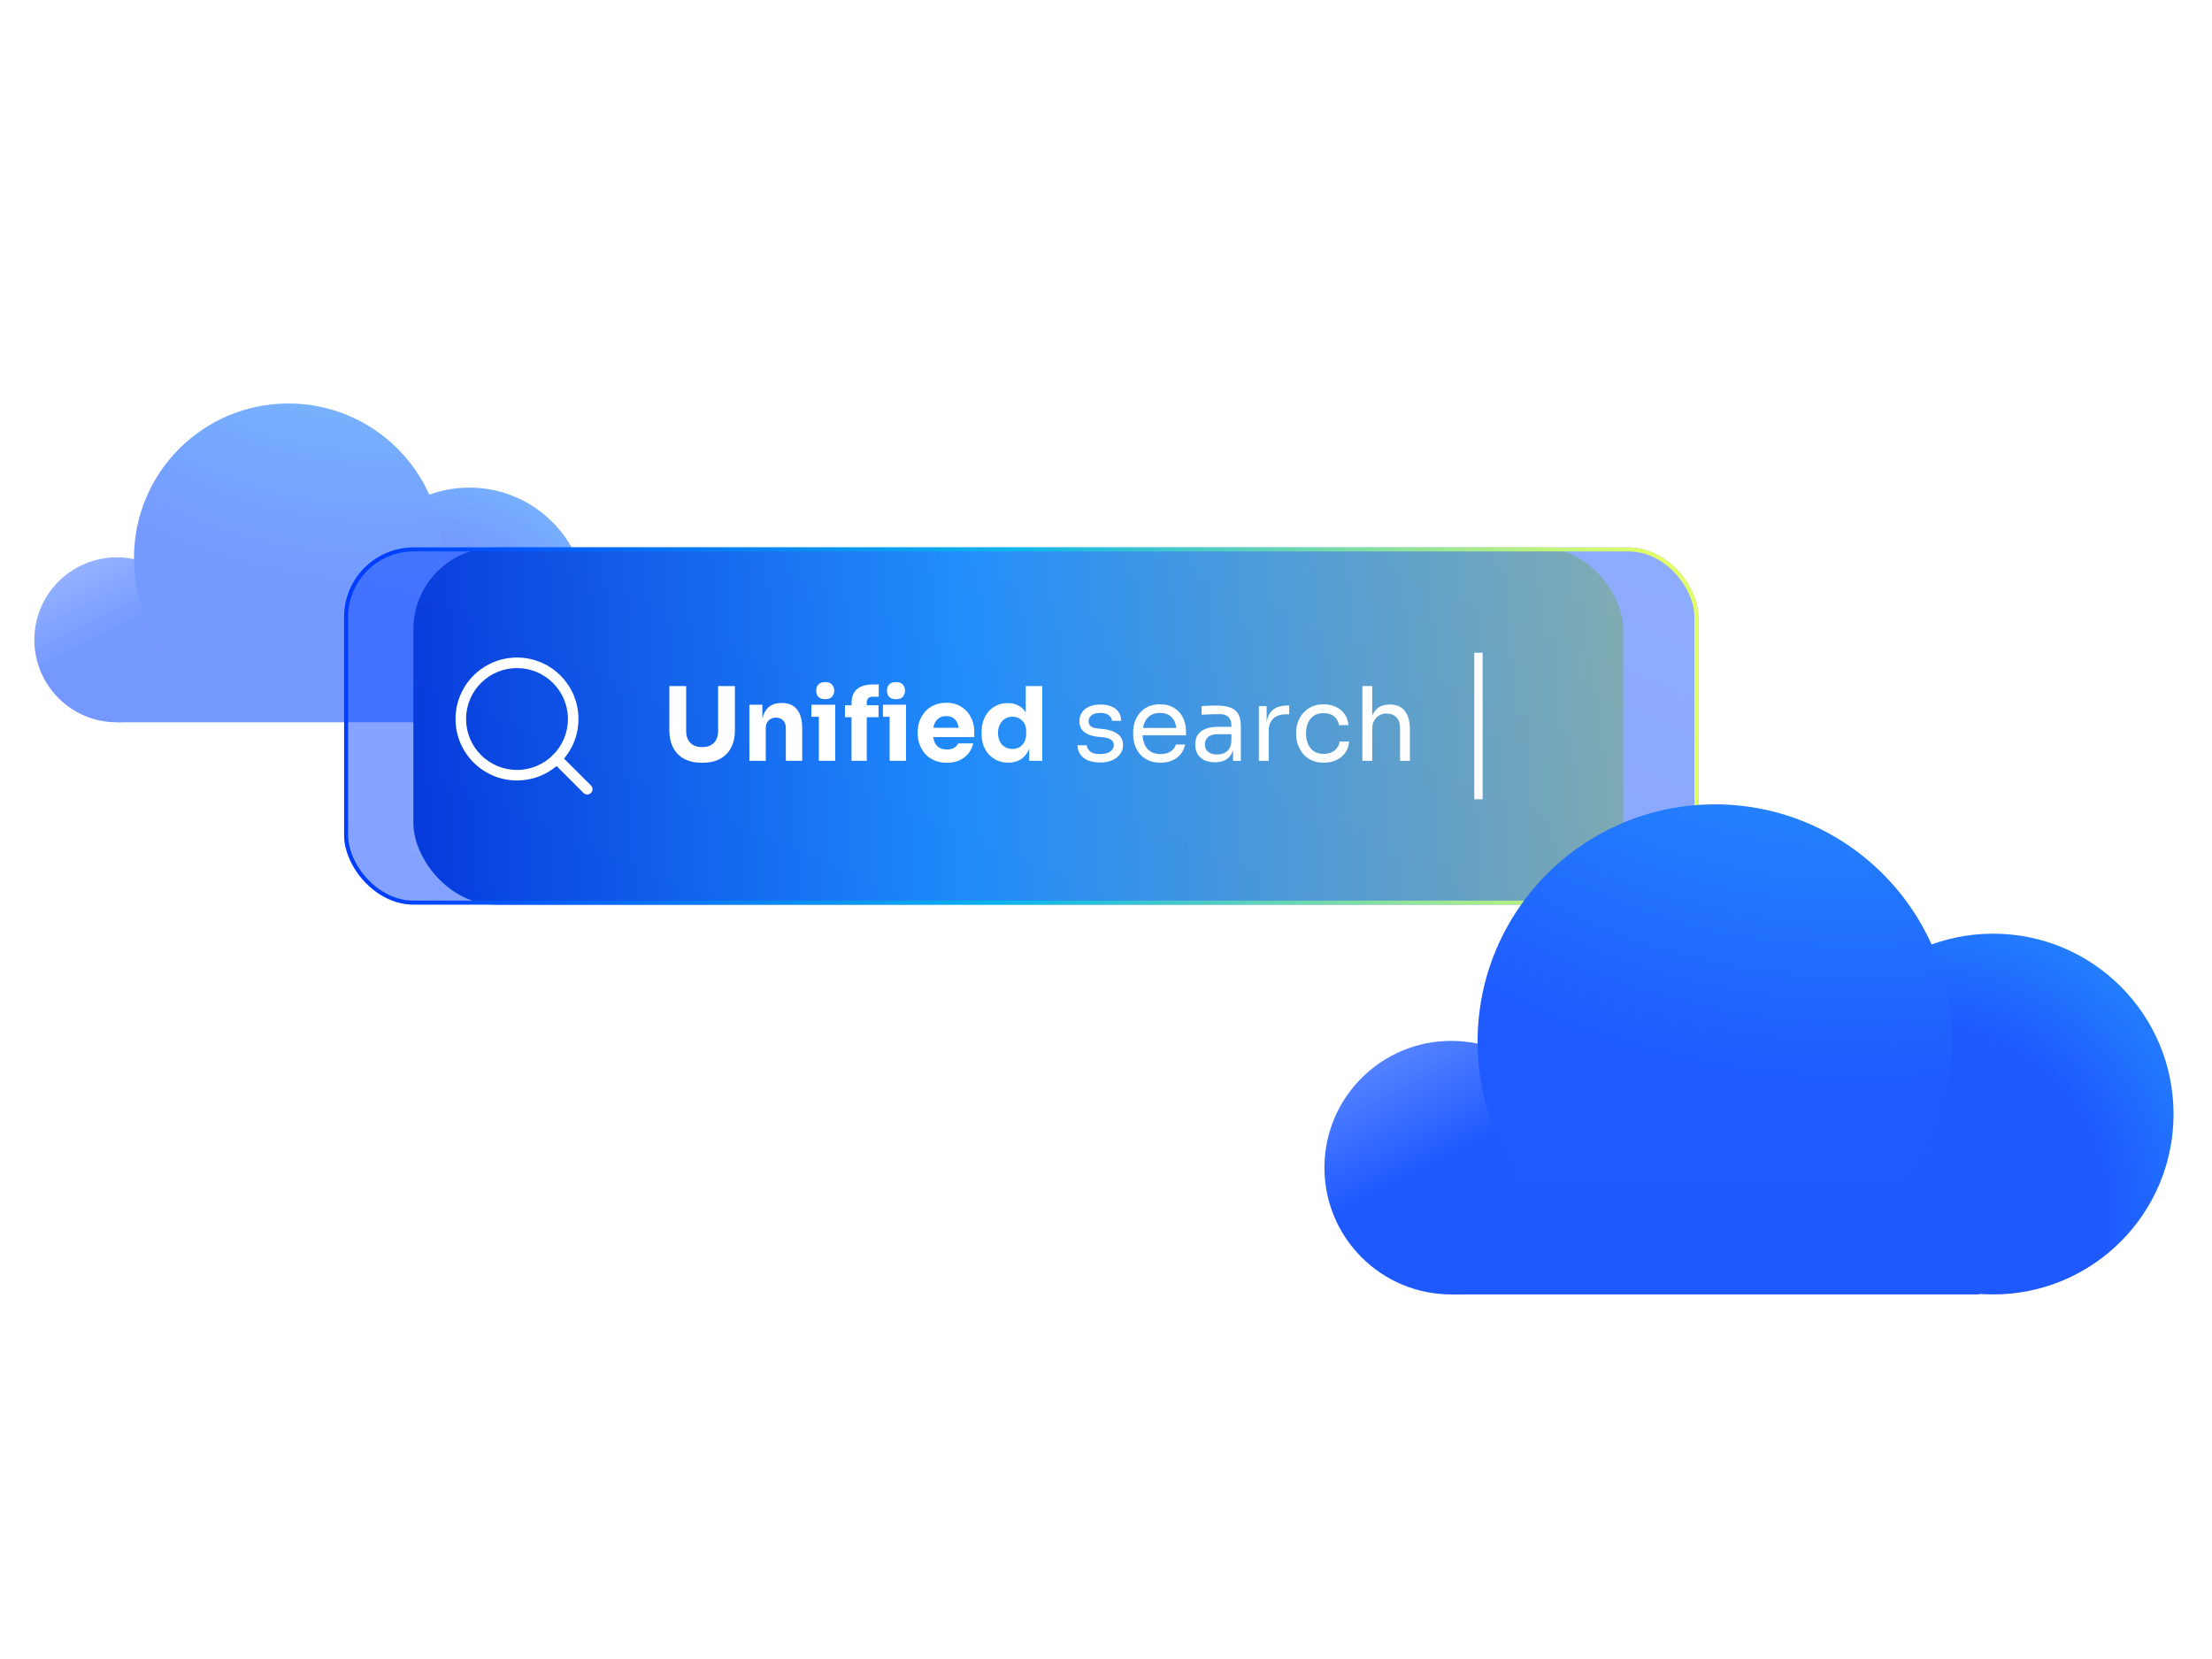
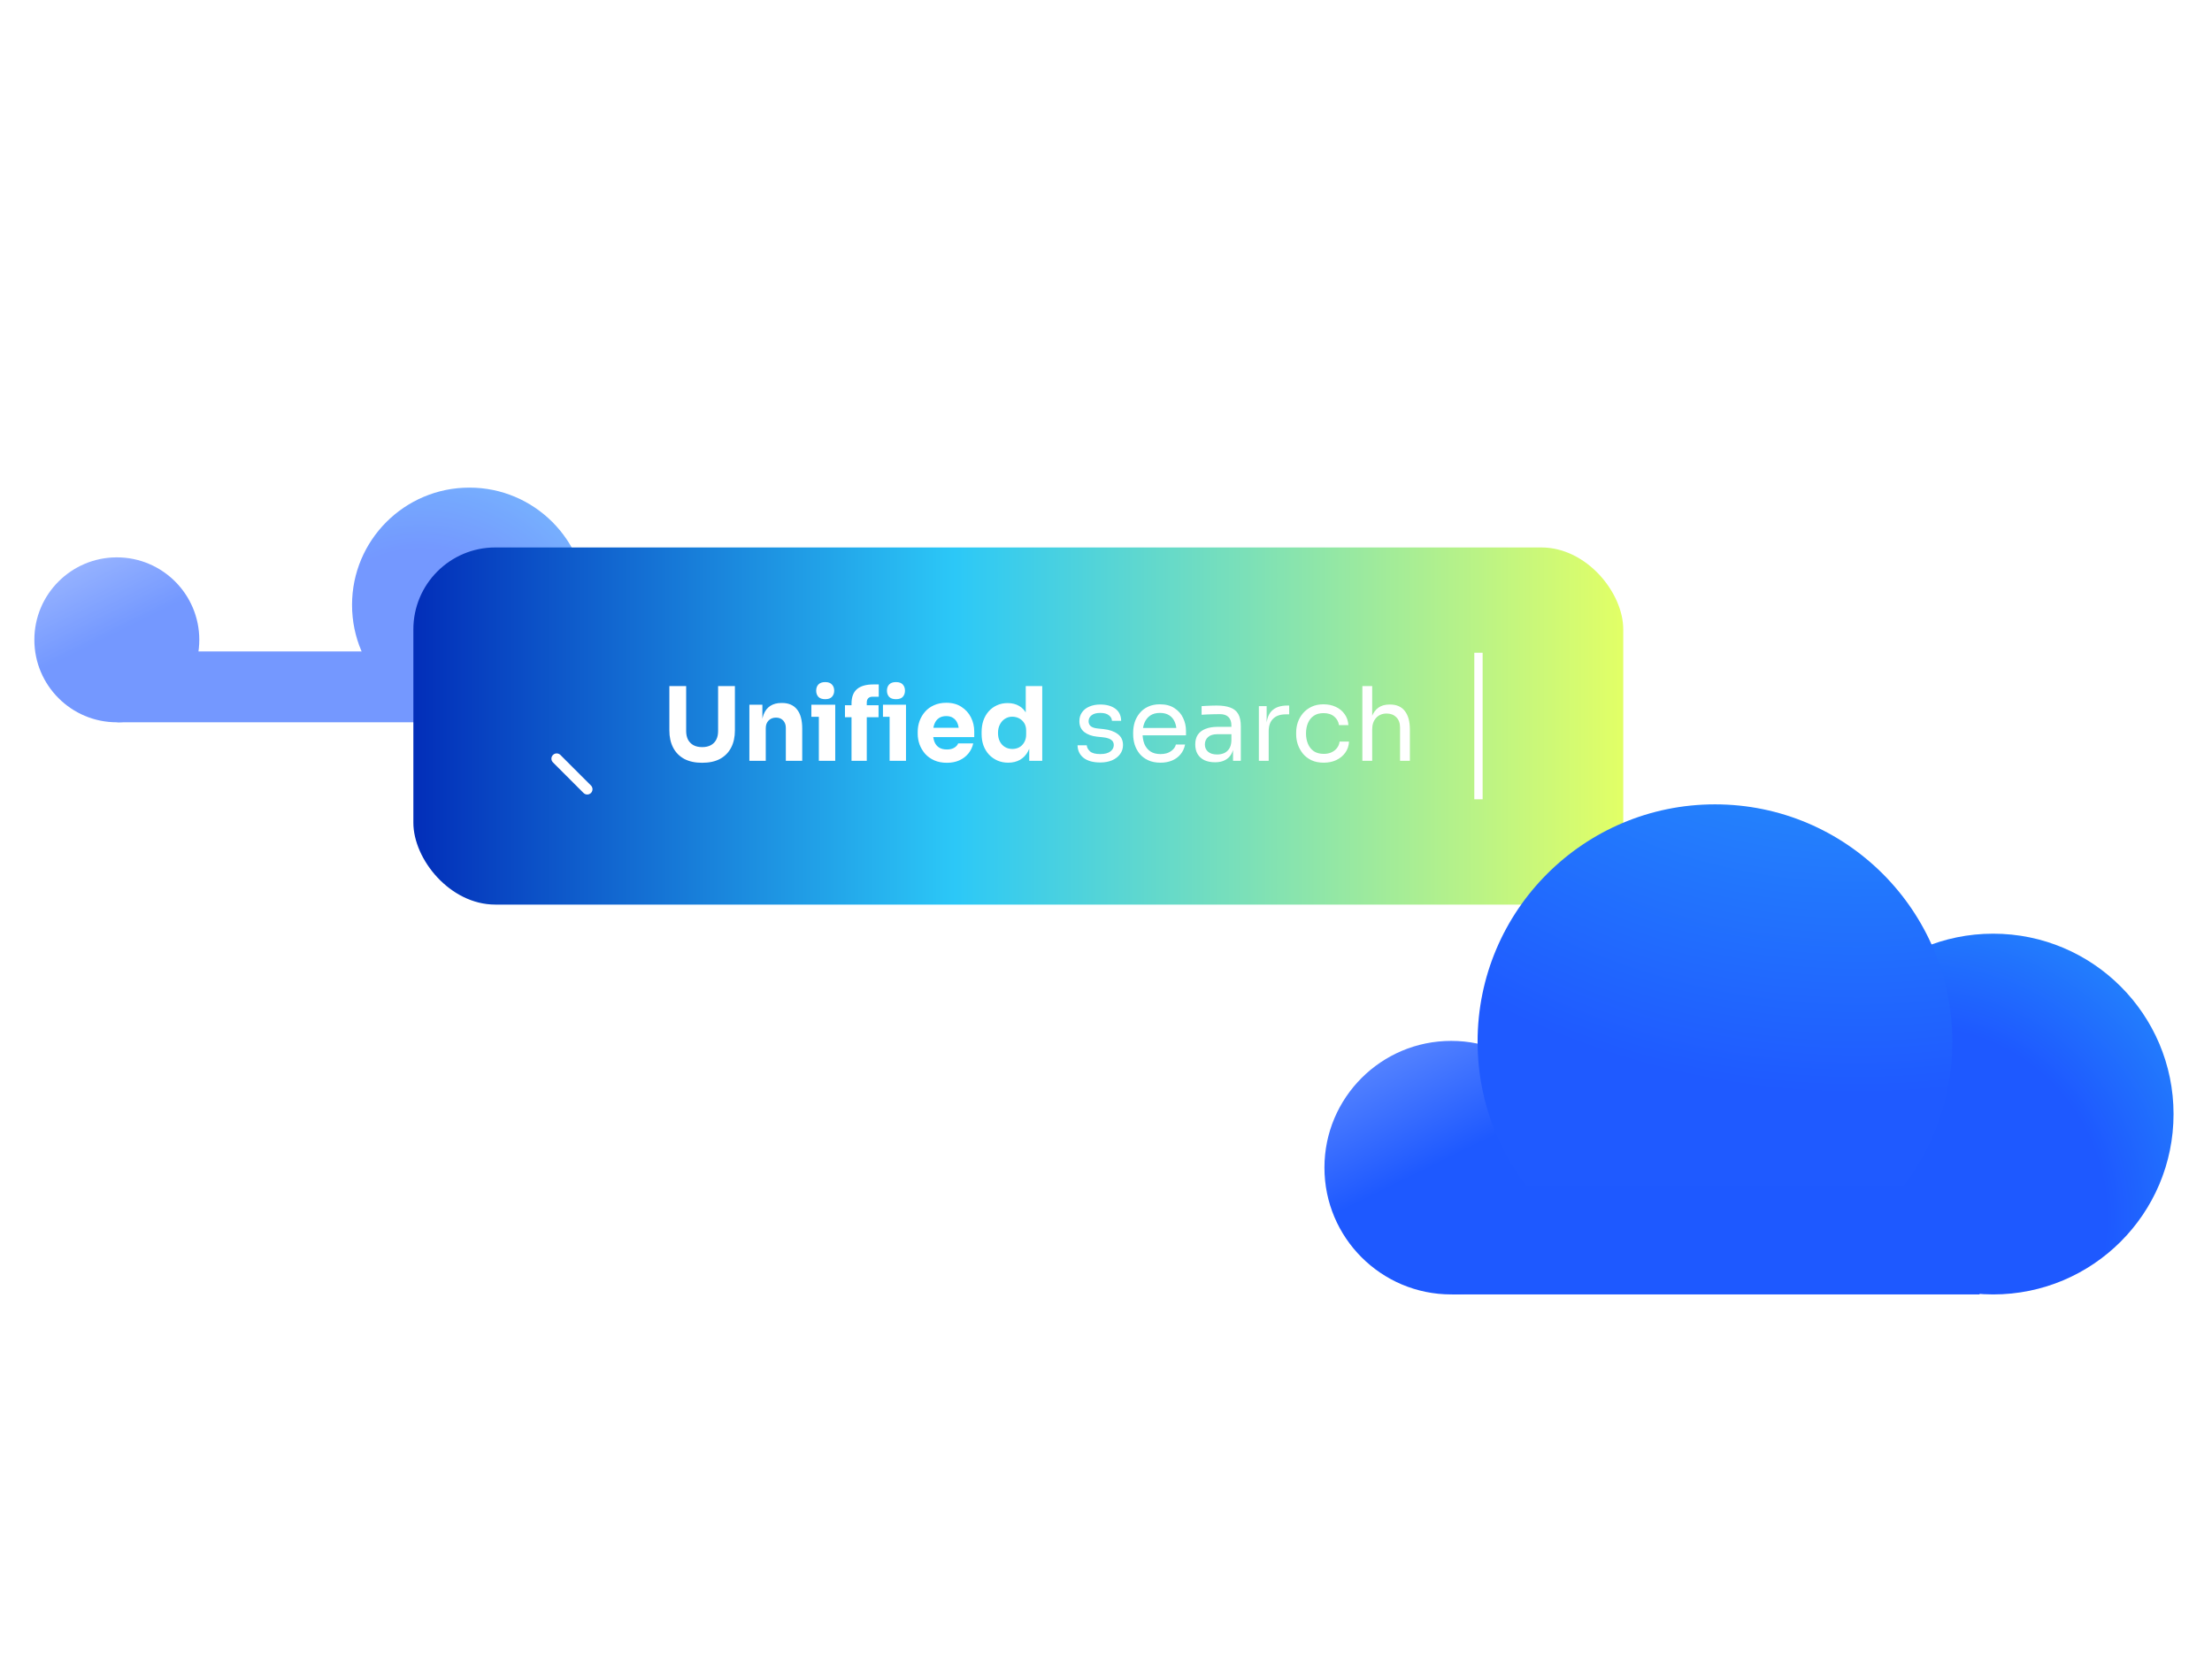
<svg xmlns="http://www.w3.org/2000/svg" width="540" height="405" viewBox="0 0 540 405" fill="none">
  <g opacity="0.62" filter="url(#filter0_i_2106_72110)">
    <circle cx="28.52" cy="152.196" r="20.132" fill="url(#paint0_linear_2106_72110)" />
    <circle cx="114.586" cy="143.681" r="28.644" fill="url(#paint1_radial_2106_72110)" />
-     <circle cx="70.406" cy="132.197" r="37.697" fill="url(#paint2_radial_2106_72110)" />
    <rect x="28.655" y="155.032" width="83.77" height="17.294" fill="#1E59FF" />
  </g>
  <g filter="url(#filter1_f_2106_72110)">
    <rect x="100.912" y="133.645" width="295.363" height="87.186" rx="20" fill="url(#paint3_linear_2106_72110)" />
  </g>
  <g filter="url(#filter2_b_2106_72110)">
-     <rect x="84.009" y="133.645" width="330.598" height="87.186" rx="16.977" fill="url(#paint4_linear_2106_72110)" fill-opacity="0.5" />
-     <path fill-rule="evenodd" clip-rule="evenodd" d="M126.211 163.093C119.345 163.093 113.779 168.659 113.779 175.525C113.779 182.392 119.345 187.958 126.211 187.958C133.078 187.958 138.644 182.392 138.644 175.525C138.644 168.659 133.078 163.093 126.211 163.093ZM111.207 175.525C111.207 167.238 117.924 160.521 126.211 160.521C134.498 160.521 141.216 167.238 141.216 175.525C141.216 183.812 134.498 190.53 126.211 190.53C117.924 190.53 111.207 183.812 111.207 175.525Z" fill="white" />
    <path fill-rule="evenodd" clip-rule="evenodd" d="M134.991 184.303C135.493 183.801 136.308 183.801 136.81 184.303L144.27 191.762C144.772 192.265 144.772 193.079 144.27 193.581C143.767 194.083 142.953 194.083 142.451 193.581L134.991 186.122C134.489 185.619 134.489 184.805 134.991 184.303Z" fill="white" />
    <path d="M171.407 186.213C169.691 186.213 168.232 185.896 167.032 185.263C165.849 184.613 164.949 183.696 164.332 182.513C163.716 181.33 163.407 179.93 163.407 178.313V167.488H167.507V178.463C167.507 179.263 167.657 179.963 167.957 180.563C168.274 181.146 168.716 181.596 169.282 181.913C169.866 182.23 170.574 182.388 171.407 182.388C172.257 182.388 172.966 182.23 173.532 181.913C174.116 181.596 174.557 181.146 174.857 180.563C175.157 179.98 175.307 179.28 175.307 178.463V167.488H179.407V178.313C179.407 179.93 179.099 181.33 178.482 182.513C177.866 183.696 176.966 184.613 175.782 185.263C174.599 185.896 173.141 186.213 171.407 186.213ZM182.941 185.738V172.038H186.116V177.913H185.891C185.891 176.513 186.066 175.346 186.416 174.413C186.783 173.48 187.333 172.78 188.066 172.313C188.8 171.846 189.691 171.613 190.741 171.613H190.916C192.516 171.613 193.733 172.138 194.566 173.188C195.416 174.221 195.841 175.796 195.841 177.913V185.738H191.841V177.688C191.841 176.955 191.625 176.355 191.191 175.888C190.758 175.421 190.175 175.188 189.441 175.188C188.691 175.188 188.083 175.43 187.616 175.913C187.166 176.38 186.941 176.996 186.941 177.763V185.738H182.941ZM199.9 185.738V172.038H203.9V185.738H199.9ZM198.075 174.988V172.038H203.9V174.988H198.075ZM201.45 170.688C200.7 170.688 200.142 170.496 199.775 170.113C199.425 169.713 199.25 169.213 199.25 168.613C199.25 167.996 199.425 167.496 199.775 167.113C200.142 166.713 200.7 166.513 201.45 166.513C202.2 166.513 202.75 166.713 203.1 167.113C203.467 167.496 203.65 167.996 203.65 168.613C203.65 169.213 203.467 169.713 203.1 170.113C202.75 170.496 202.2 170.688 201.45 170.688ZM207.875 185.738V171.763C207.875 170.18 208.316 169.005 209.2 168.238C210.1 167.471 211.425 167.088 213.175 167.088H214.525V170.088H213C212.55 170.088 212.2 170.213 211.95 170.463C211.716 170.713 211.6 171.063 211.6 171.513V185.738H207.875ZM206.275 175.088V172.163H214.475V175.088H206.275ZM217.175 185.738V172.038H221.175V185.738H217.175ZM215.55 174.988V172.038H221.175V174.988H215.55ZM218.725 170.688C217.975 170.688 217.416 170.496 217.05 170.113C216.7 169.713 216.525 169.213 216.525 168.613C216.525 167.996 216.7 167.496 217.05 167.113C217.416 166.713 217.975 166.513 218.725 166.513C219.491 166.513 220.05 166.713 220.4 167.113C220.75 167.496 220.925 167.996 220.925 168.613C220.925 169.213 220.75 169.713 220.4 170.113C220.05 170.496 219.491 170.688 218.725 170.688ZM231.16 186.213C229.993 186.213 228.96 186.013 228.06 185.613C227.176 185.213 226.435 184.68 225.835 184.013C225.251 183.33 224.801 182.571 224.485 181.738C224.185 180.888 224.035 180.021 224.035 179.138V178.638C224.035 177.721 224.185 176.846 224.485 176.013C224.801 175.163 225.251 174.405 225.835 173.738C226.418 173.071 227.143 172.546 228.01 172.163C228.893 171.763 229.893 171.563 231.01 171.563C232.476 171.563 233.71 171.896 234.71 172.563C235.726 173.213 236.501 174.071 237.035 175.138C237.568 176.188 237.835 177.338 237.835 178.588V179.938H225.71V177.663H235.41L234.11 178.713C234.11 177.896 233.993 177.196 233.76 176.613C233.526 176.03 233.176 175.588 232.71 175.288C232.26 174.971 231.693 174.813 231.01 174.813C230.31 174.813 229.718 174.971 229.235 175.288C228.751 175.605 228.385 176.071 228.135 176.688C227.885 177.288 227.76 178.03 227.76 178.913C227.76 179.73 227.876 180.446 228.11 181.063C228.343 181.663 228.71 182.13 229.21 182.463C229.71 182.796 230.36 182.963 231.16 182.963C231.893 182.963 232.493 182.821 232.96 182.538C233.426 182.255 233.743 181.905 233.91 181.488H237.585C237.385 182.405 236.993 183.221 236.41 183.938C235.826 184.655 235.093 185.213 234.21 185.613C233.326 186.013 232.31 186.213 231.16 186.213ZM246.135 186.188C245.169 186.188 244.285 186.013 243.485 185.663C242.702 185.313 242.019 184.83 241.435 184.213C240.852 183.58 240.402 182.838 240.085 181.988C239.785 181.138 239.635 180.221 239.635 179.238V178.663C239.635 177.68 239.777 176.763 240.06 175.913C240.36 175.063 240.785 174.321 241.335 173.688C241.902 173.038 242.577 172.538 243.36 172.188C244.144 171.821 245.019 171.638 245.985 171.638C247.085 171.638 248.035 171.88 248.835 172.363C249.635 172.83 250.26 173.53 250.71 174.463C251.16 175.38 251.41 176.513 251.46 177.863L250.41 176.888V167.488H254.435V185.738H251.26V180.063H251.81C251.76 181.363 251.485 182.471 250.985 183.388C250.502 184.305 249.844 185.005 249.01 185.488C248.177 185.955 247.219 186.188 246.135 186.188ZM247.135 182.838C247.752 182.838 248.31 182.705 248.81 182.438C249.327 182.155 249.735 181.746 250.035 181.213C250.352 180.68 250.51 180.038 250.51 179.288V178.363C250.51 177.63 250.352 177.013 250.035 176.513C249.719 176.013 249.302 175.63 248.785 175.363C248.269 175.096 247.71 174.963 247.11 174.963C246.444 174.963 245.844 175.138 245.31 175.488C244.794 175.821 244.385 176.288 244.085 176.888C243.785 177.471 243.635 178.155 243.635 178.938C243.635 179.738 243.785 180.43 244.085 181.013C244.385 181.596 244.802 182.046 245.335 182.363C245.869 182.68 246.469 182.838 247.135 182.838ZM268.602 186.138C266.852 186.138 265.494 185.763 264.527 185.013C263.577 184.263 263.085 183.238 263.052 181.938H265.302C265.335 182.455 265.594 182.946 266.077 183.413C266.577 183.863 267.419 184.088 268.602 184.088C269.669 184.088 270.485 183.88 271.052 183.463C271.619 183.03 271.902 182.505 271.902 181.888C271.902 181.338 271.694 180.913 271.277 180.613C270.86 180.296 270.185 180.088 269.252 179.988L267.802 179.838C266.535 179.705 265.502 179.33 264.702 178.713C263.902 178.08 263.502 177.196 263.502 176.063C263.502 175.213 263.719 174.488 264.152 173.888C264.585 173.271 265.185 172.805 265.952 172.488C266.719 172.155 267.602 171.988 268.602 171.988C270.102 171.988 271.319 172.321 272.252 172.988C273.185 173.655 273.669 174.646 273.702 175.963H271.452C271.435 175.43 271.185 174.98 270.702 174.613C270.235 174.23 269.535 174.038 268.602 174.038C267.669 174.038 266.96 174.23 266.477 174.613C265.994 174.996 265.752 175.48 265.752 176.063C265.752 176.563 265.919 176.963 266.252 177.263C266.602 177.563 267.169 177.755 267.952 177.838L269.402 177.988C270.835 178.138 271.985 178.538 272.852 179.188C273.719 179.821 274.152 180.721 274.152 181.888C274.152 182.721 273.91 183.463 273.427 184.113C272.96 184.746 272.31 185.246 271.477 185.613C270.644 185.963 269.685 186.138 268.602 186.138ZM283.305 186.188C282.139 186.188 281.13 185.988 280.28 185.588C279.43 185.188 278.739 184.663 278.205 184.013C277.672 183.346 277.272 182.605 277.005 181.788C276.755 180.971 276.63 180.138 276.63 179.288V178.838C276.63 177.971 276.755 177.13 277.005 176.313C277.272 175.496 277.672 174.763 278.205 174.113C278.739 173.446 279.414 172.921 280.23 172.538C281.064 172.138 282.039 171.938 283.155 171.938C284.605 171.938 285.797 172.255 286.73 172.888C287.68 173.505 288.38 174.305 288.83 175.288C289.297 176.271 289.53 177.321 289.53 178.438V179.513H277.68V177.713H287.78L287.23 178.688C287.23 177.738 287.08 176.921 286.78 176.238C286.48 175.538 286.03 174.996 285.43 174.613C284.83 174.23 284.072 174.038 283.155 174.038C282.205 174.038 281.414 174.255 280.78 174.688C280.164 175.121 279.697 175.713 279.38 176.463C279.08 177.213 278.93 178.08 278.93 179.063C278.93 180.013 279.08 180.871 279.38 181.638C279.697 182.388 280.18 182.988 280.83 183.438C281.48 183.871 282.305 184.088 283.305 184.088C284.355 184.088 285.205 183.855 285.855 183.388C286.522 182.921 286.922 182.38 287.055 181.763H289.305C289.122 182.68 288.755 183.471 288.205 184.138C287.655 184.805 286.964 185.313 286.13 185.663C285.297 186.013 284.355 186.188 283.305 186.188ZM301.013 185.738V181.738H300.613V177.113C300.613 176.196 300.371 175.505 299.888 175.038C299.421 174.571 298.73 174.338 297.813 174.338C297.296 174.338 296.763 174.346 296.213 174.363C295.663 174.38 295.138 174.396 294.638 174.413C294.138 174.43 293.705 174.455 293.338 174.488V172.388C293.705 172.355 294.088 172.33 294.488 172.313C294.905 172.28 295.33 172.263 295.763 172.263C296.196 172.246 296.613 172.238 297.013 172.238C298.38 172.238 299.496 172.405 300.363 172.738C301.23 173.055 301.871 173.58 302.288 174.313C302.705 175.046 302.913 176.038 302.913 177.288V185.738H301.013ZM296.638 186.088C295.638 186.088 294.771 185.921 294.038 185.588C293.321 185.238 292.763 184.738 292.363 184.088C291.98 183.438 291.788 182.655 291.788 181.738C291.788 180.788 291.996 179.996 292.413 179.363C292.846 178.73 293.471 178.255 294.288 177.938C295.105 177.605 296.088 177.438 297.238 177.438H300.863V179.238H297.138C296.171 179.238 295.43 179.471 294.913 179.938C294.396 180.405 294.138 181.005 294.138 181.738C294.138 182.471 294.396 183.063 294.913 183.513C295.43 183.963 296.171 184.188 297.138 184.188C297.705 184.188 298.246 184.088 298.763 183.888C299.28 183.671 299.705 183.321 300.038 182.838C300.388 182.338 300.58 181.655 300.613 180.788L301.263 181.738C301.18 182.688 300.946 183.488 300.563 184.138C300.196 184.771 299.68 185.255 299.013 185.588C298.363 185.921 297.571 186.088 296.638 186.088ZM307.318 185.738V172.388H309.218V177.888H309.118C309.118 175.938 309.543 174.513 310.393 173.613C311.259 172.696 312.551 172.238 314.268 172.238H314.718V174.388H313.868C312.534 174.388 311.509 174.746 310.793 175.463C310.076 176.163 309.718 177.18 309.718 178.513V185.738H307.318ZM323.15 186.188C322 186.188 321 185.988 320.15 185.588C319.317 185.188 318.625 184.655 318.075 183.988C317.525 183.305 317.109 182.555 316.825 181.738C316.559 180.921 316.425 180.105 316.425 179.288V178.838C316.425 177.988 316.559 177.155 316.825 176.338C317.109 175.521 317.525 174.788 318.075 174.138C318.642 173.471 319.342 172.938 320.175 172.538C321.009 172.138 321.984 171.938 323.1 171.938C324.217 171.938 325.217 172.146 326.1 172.563C327 172.98 327.717 173.571 328.25 174.338C328.8 175.088 329.109 175.98 329.175 177.013H326.875C326.759 176.18 326.375 175.488 325.725 174.938C325.075 174.371 324.2 174.088 323.1 174.088C322.15 174.088 321.359 174.305 320.725 174.738C320.092 175.171 319.617 175.763 319.3 176.513C318.984 177.263 318.825 178.113 318.825 179.063C318.825 179.98 318.984 180.821 319.3 181.588C319.617 182.338 320.092 182.938 320.725 183.388C321.375 183.821 322.184 184.038 323.15 184.038C323.9 184.038 324.55 183.905 325.1 183.638C325.65 183.371 326.092 183.013 326.425 182.563C326.759 182.113 326.959 181.605 327.025 181.038H329.325C329.275 182.088 328.967 182.996 328.4 183.763C327.85 184.53 327.117 185.13 326.2 185.563C325.3 185.98 324.284 186.188 323.15 186.188ZM332.586 185.738V167.488H334.986V178.388H334.386C334.386 177.071 334.553 175.938 334.886 174.988C335.236 174.021 335.77 173.28 336.486 172.763C337.203 172.246 338.12 171.988 339.236 171.988H339.336C340.936 171.988 342.145 172.521 342.961 173.588C343.778 174.638 344.186 176.146 344.186 178.113V185.738H341.786V177.613C341.786 176.53 341.478 175.688 340.861 175.088C340.261 174.488 339.478 174.188 338.511 174.188C337.445 174.188 336.586 174.546 335.936 175.263C335.303 175.963 334.986 176.888 334.986 178.038V185.738H332.586Z" fill="white" />
    <path d="M360.928 159.352L360.928 195.124" stroke="white" stroke-width="2.034" />
-     <rect x="84.494" y="134.13" width="329.629" height="86.216" rx="16.492" stroke="url(#paint5_linear_2106_72110)" stroke-width="0.969" />
  </g>
  <g filter="url(#filter3_i_2106_72110)">
    <circle cx="354.273" cy="281.052" r="30.948" fill="url(#paint6_linear_2106_72110)" />
    <circle cx="486.578" cy="267.966" r="44.034" fill="url(#paint7_radial_2106_72110)" />
    <circle cx="418.662" cy="250.311" r="57.95" fill="url(#paint8_radial_2106_72110)" />
    <rect x="354.48" y="285.412" width="128.777" height="26.586" fill="#1E59FF" />
  </g>
  <defs>
    <filter id="filter0_i_2106_72110" x="8.389" y="94.5" width="134.841" height="81.828" filterUnits="userSpaceOnUse" color-interpolation-filters="sRGB">
      <feFlood flood-opacity="0" result="BackgroundImageFix" />
      <feBlend mode="normal" in="SourceGraphic" in2="BackgroundImageFix" result="shape" />
      <feColorMatrix in="SourceAlpha" type="matrix" values="0 0 0 0 0 0 0 0 0 0 0 0 0 0 0 0 0 0 127 0" result="hardAlpha" />
      <feOffset dy="4" />
      <feGaussianBlur stdDeviation="7.5" />
      <feComposite in2="hardAlpha" operator="arithmetic" k2="-1" k3="1" />
      <feColorMatrix type="matrix" values="0 0 0 0 0.062 0 0 0 0 0.79 0 0 0 0 1 0 0 0 0.46 0" />
      <feBlend mode="normal" in2="shape" result="effect1_innerShadow_2106_72110" />
    </filter>
    <filter id="filter1_f_2106_72110" x="62.912" y="95.645" width="371.364" height="163.186" filterUnits="userSpaceOnUse" color-interpolation-filters="sRGB">
      <feFlood flood-opacity="0" result="BackgroundImageFix" />
      <feBlend mode="normal" in="SourceGraphic" in2="BackgroundImageFix" result="shape" />
      <feGaussianBlur stdDeviation="19" result="effect1_foregroundBlur_2106_72110" />
    </filter>
    <filter id="filter2_b_2106_72110" x="36.246" y="85.882" width="426.125" height="182.712" filterUnits="userSpaceOnUse" color-interpolation-filters="sRGB">
      <feFlood flood-opacity="0" result="BackgroundImageFix" />
      <feGaussianBlur in="BackgroundImageFix" stdDeviation="23.882" />
      <feComposite in2="SourceAlpha" operator="in" result="effect1_backgroundBlur_2106_72110" />
      <feBlend mode="normal" in="SourceGraphic" in2="effect1_backgroundBlur_2106_72110" result="shape" />
    </filter>
    <filter id="filter3_i_2106_72110" x="323.325" y="192.362" width="207.287" height="123.639" filterUnits="userSpaceOnUse" color-interpolation-filters="sRGB">
      <feFlood flood-opacity="0" result="BackgroundImageFix" />
      <feBlend mode="normal" in="SourceGraphic" in2="BackgroundImageFix" result="shape" />
      <feColorMatrix in="SourceAlpha" type="matrix" values="0 0 0 0 0 0 0 0 0 0 0 0 0 0 0 0 0 0 127 0" result="hardAlpha" />
      <feOffset dy="4" />
      <feGaussianBlur stdDeviation="7.5" />
      <feComposite in2="hardAlpha" operator="arithmetic" k2="-1" k3="1" />
      <feColorMatrix type="matrix" values="0 0 0 0 0.062 0 0 0 0 0.79 0 0 0 0 1 0 0 0 0.46 0" />
      <feBlend mode="normal" in2="shape" result="effect1_innerShadow_2106_72110" />
    </filter>
    <linearGradient id="paint0_linear_2106_72110" x1="-3.231" y1="93.962" x2="25.413" y2="152.061" gradientUnits="userSpaceOnUse">
      <stop offset="0.281" stop-color="#A3BFFF" />
      <stop offset="1" stop-color="#1E59FF" />
    </linearGradient>
    <radialGradient id="paint1_radial_2106_72110" cx="0" cy="0" r="1" gradientUnits="userSpaceOnUse" gradientTransform="translate(102.561 159.895) rotate(-60.366) scale(86.894)">
      <stop offset="0.344" stop-color="#1E59FF" />
      <stop offset="1" stop-color="#2CC8F7" />
    </radialGradient>
    <radialGradient id="paint2_radial_2106_72110" cx="0" cy="0" r="1" gradientUnits="userSpaceOnUse" gradientTransform="translate(92.7 13.838) rotate(100.065) scale(126.796)">
      <stop stop-color="#2CC8F7" />
      <stop offset="1" stop-color="#1F5AFF" />
    </radialGradient>
    <linearGradient id="paint3_linear_2106_72110" x1="100.912" y1="220.831" x2="396.276" y2="220.831" gradientUnits="userSpaceOnUse">
      <stop stop-color="#022EB9" />
      <stop offset="0.448" stop-color="#2CC8F7" />
      <stop offset="1" stop-color="#E2FF66" />
    </linearGradient>
    <linearGradient id="paint4_linear_2106_72110" x1="-186.053" y1="195.921" x2="36.377" y2="-316.214" gradientUnits="userSpaceOnUse">
      <stop stop-color="#003DFF" />
      <stop offset="0.505" stop-color="#1E59FF" />
      <stop offset="1" stop-color="#1E59FF" />
    </linearGradient>
    <linearGradient id="paint5_linear_2106_72110" x1="90.681" y1="220.831" x2="403.393" y2="220.831" gradientUnits="userSpaceOnUse">
      <stop stop-color="#003DFF" />
      <stop offset="0.504" stop-color="#0DB7EB" />
      <stop offset="1" stop-color="#E2FF66" />
    </linearGradient>
    <linearGradient id="paint6_linear_2106_72110" x1="305.462" y1="191.531" x2="349.496" y2="280.845" gradientUnits="userSpaceOnUse">
      <stop offset="0.281" stop-color="#A3BFFF" />
      <stop offset="1" stop-color="#1E59FF" />
    </linearGradient>
    <radialGradient id="paint7_radial_2106_72110" cx="0" cy="0" r="1" gradientUnits="userSpaceOnUse" gradientTransform="translate(468.092 292.891) rotate(-60.366) scale(133.58)">
      <stop offset="0.344" stop-color="#1E59FF" />
      <stop offset="1" stop-color="#2CC8F7" />
    </radialGradient>
    <radialGradient id="paint8_radial_2106_72110" cx="0" cy="0" r="1" gradientUnits="userSpaceOnUse" gradientTransform="translate(452.934 68.361) rotate(100.065) scale(194.919)">
      <stop stop-color="#2CC8F7" />
      <stop offset="1" stop-color="#1F5AFF" />
    </radialGradient>
  </defs>
</svg>